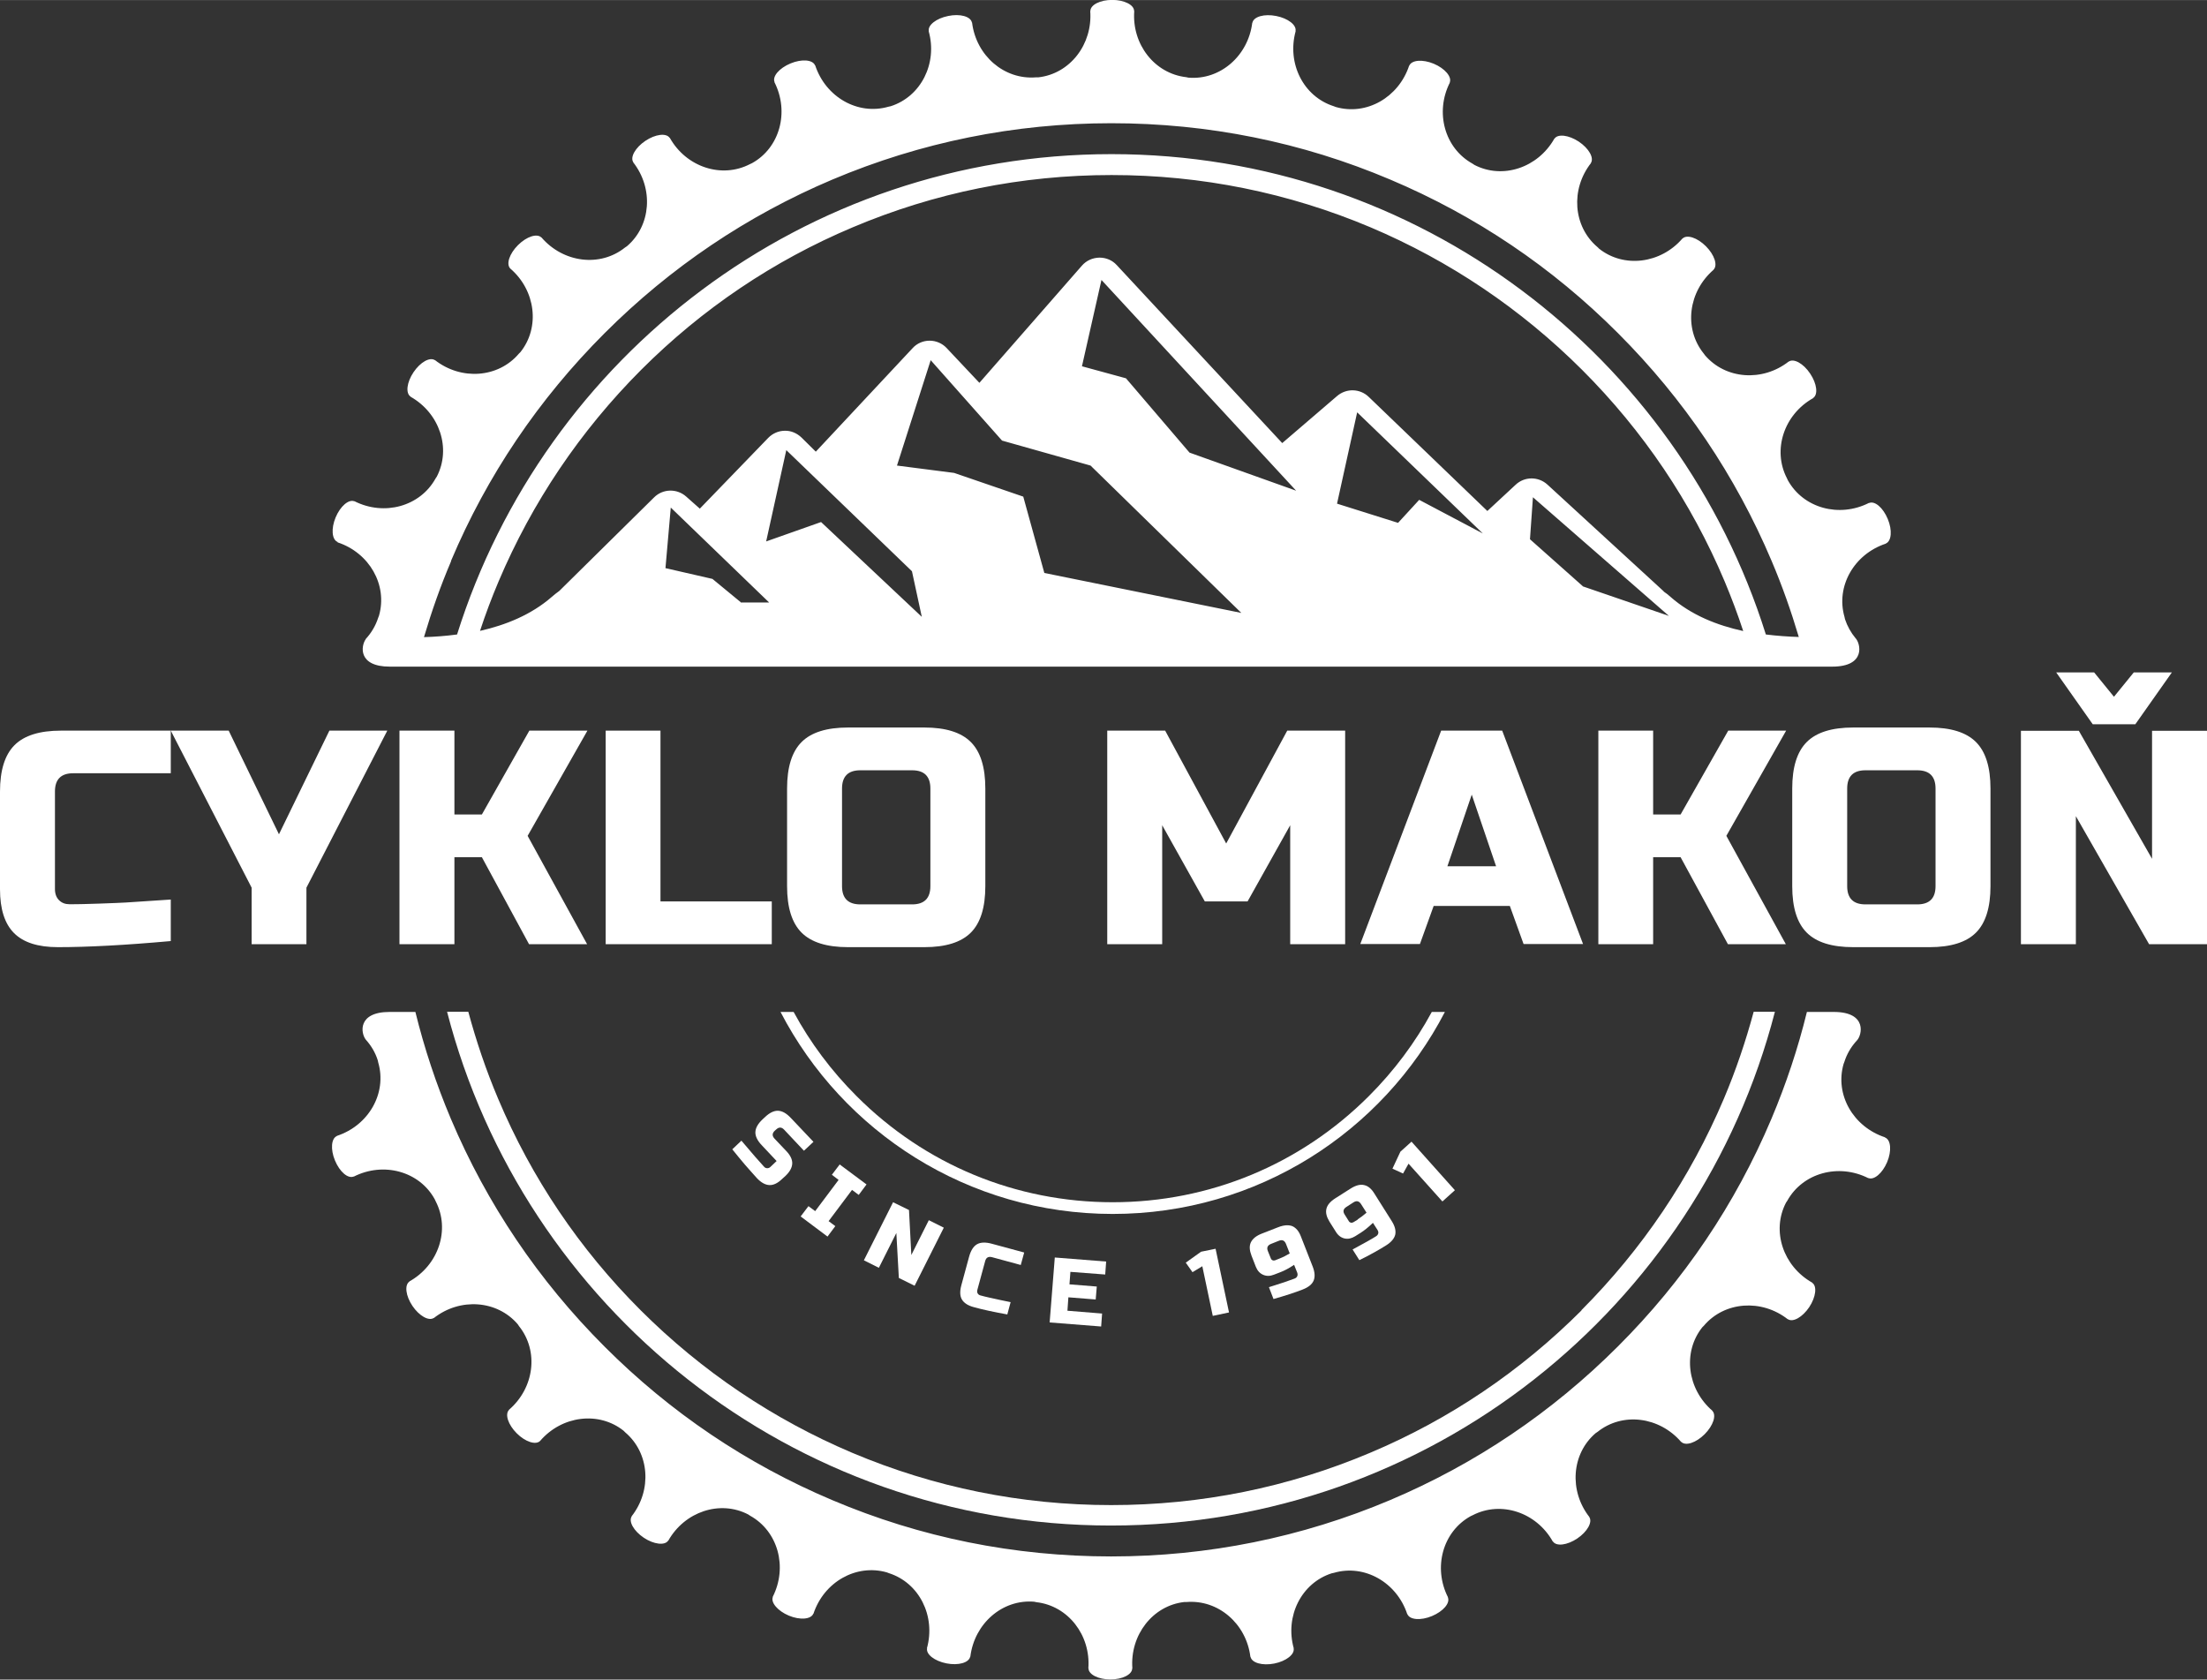
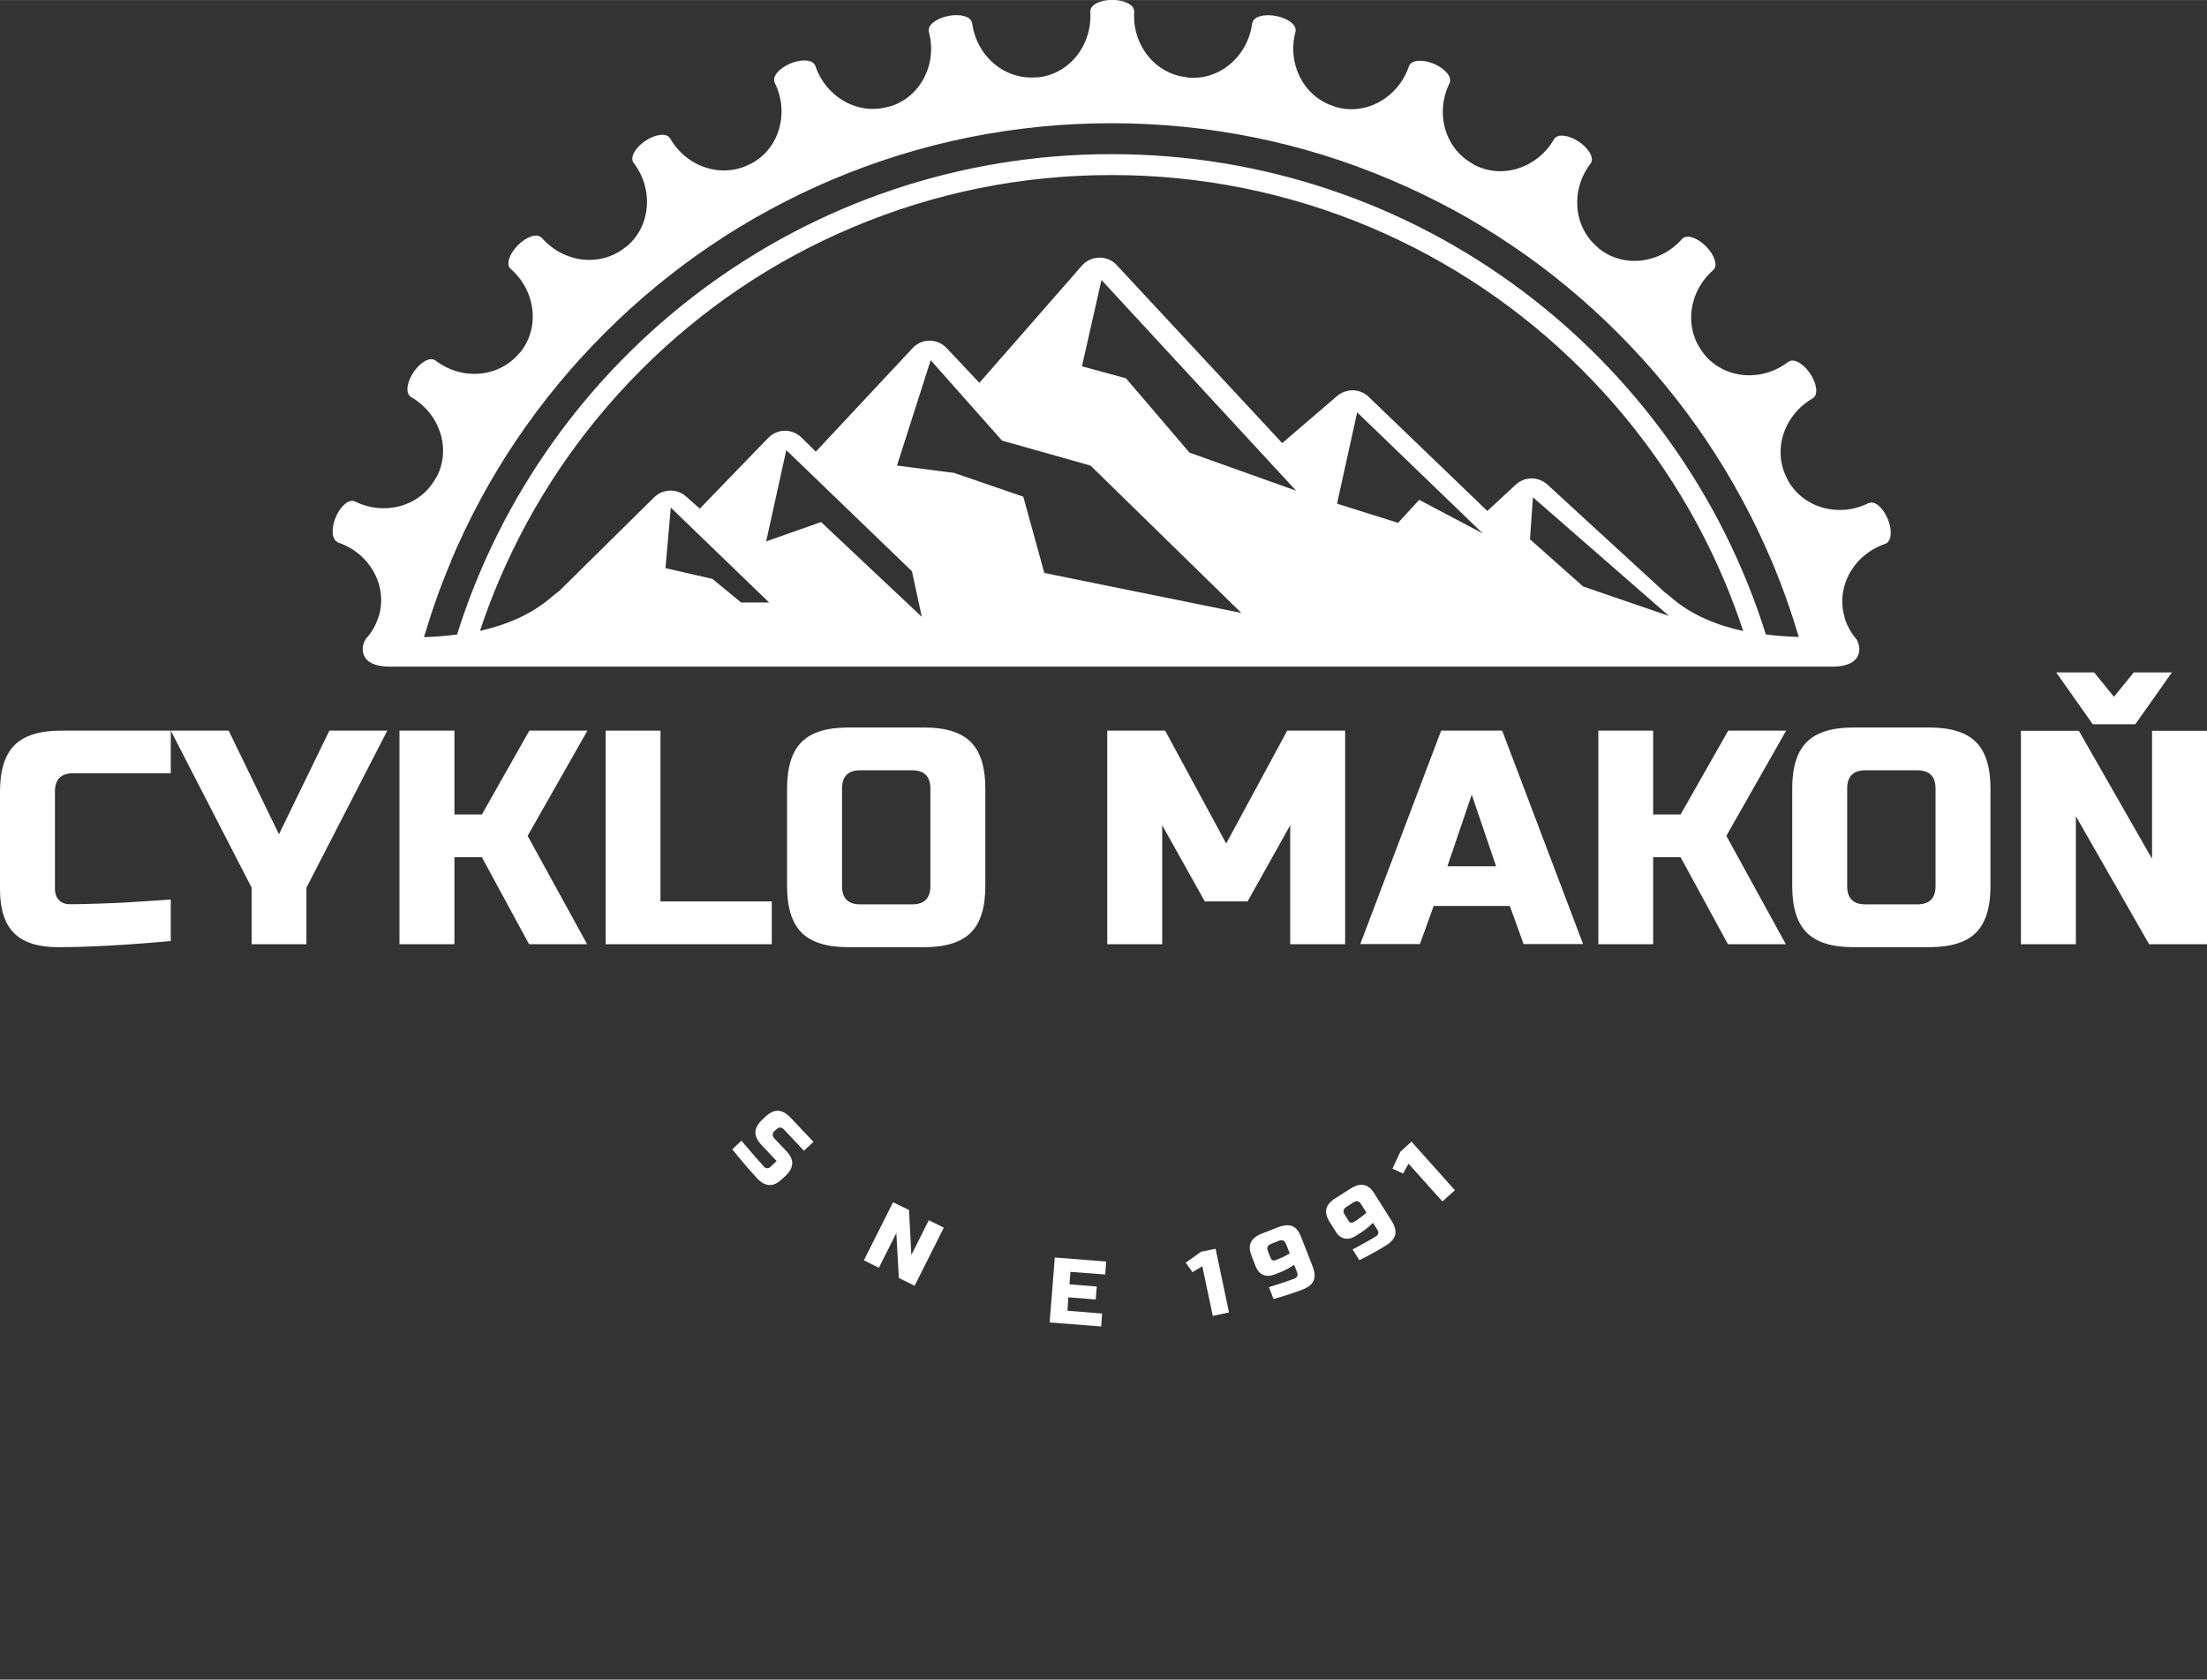
<svg xmlns="http://www.w3.org/2000/svg" xml:space="preserve" width="66.273mm" height="50.437mm" style="shape-rendering:geometricPrecision; text-rendering:geometricPrecision; image-rendering:optimizeQuality; fill-rule:evenodd; clip-rule:evenodd" viewBox="0 0 14.138 10.759">
  <rect x="0" y="0" width="14.138" height="10.759" fill="#333333" stroke="none" />
  <defs>
    <style type="text/css">
   
    .fil0 {fill:white}
   
  </style>
  </defs>
  <g id="Vrstva_x0020_1">
    <path class="fil0" d="M1.094 6.028c-0.29,0.026 -0.531,0.039 -0.723,0.039 -0.128,0 -0.221,-0.03 -0.281,-0.09 -0.06,-0.06 -0.09,-0.154 -0.09,-0.281l0 -0.625c0,-0.137 0.031,-0.236 0.093,-0.298 0.062,-0.062 0.161,-0.093 0.298,-0.093l0.703 0 0 0.273 -0.625 0c-0.078,0 -0.117,0.039 -0.117,0.117l0 0.625c0,0.03 0.009,0.054 0.026,0.071 0.018,0.018 0.04,0.026 0.067,0.026 0.027,0 0.057,-0 0.09,-0.001 0.033,-0.001 0.066,-0.002 0.102,-0.003 0.035,-0.001 0.071,-0.003 0.106,-0.004 0.036,-0.001 0.082,-0.004 0.139,-0.008 0.057,-0.004 0.127,-0.008 0.212,-0.014l0 0.264z" />
    <polygon class="fil0" points="1.094,4.68 1.465,4.68 1.787,5.344 2.11,4.68 2.481,4.68 1.963,5.686 1.963,6.048 1.612,6.048 1.612,5.686 " />
    <polygon class="fil0" points="2.911,6.048 2.559,6.048 2.559,4.68 2.911,4.68 2.911,5.217 3.087,5.217 3.391,4.68 3.763,4.68 3.38,5.354 3.761,6.048 3.389,6.048 3.087,5.491 2.911,5.491 " />
    <polygon class="fil0" points="4.231,5.774 4.944,5.774 4.944,6.048 3.88,6.048 3.88,4.68 4.231,4.68 " />
    <path class="fil0" d="M5.96 5.051c0,-0.078 -0.039,-0.117 -0.117,-0.117l-0.332 0c-0.078,0 -0.117,0.039 -0.117,0.117l0 0.625c0,0.078 0.039,0.117 0.117,0.117l0.332 0c0.078,0 0.117,-0.039 0.117,-0.117l0 -0.625zm0.352 0.625c0,0.137 -0.031,0.236 -0.093,0.298 -0.062,0.062 -0.161,0.093 -0.298,0.093l-0.488 0c-0.137,0 -0.236,-0.031 -0.298,-0.093 -0.062,-0.062 -0.093,-0.161 -0.093,-0.298l0 -0.625c0,-0.137 0.031,-0.236 0.093,-0.298 0.062,-0.062 0.161,-0.093 0.298,-0.093l0.488 0c0.137,0 0.236,0.031 0.298,0.093 0.062,0.062 0.093,0.161 0.093,0.298l0 0.625z" />
    <polygon class="fil0" points="8.265,5.286 7.992,5.774 7.718,5.774 7.445,5.286 7.445,6.048 7.093,6.048 7.093,4.68 7.464,4.68 7.855,5.403 8.246,4.68 8.617,4.68 8.617,6.048 8.265,6.048 " />
    <path class="fil0" d="M9.271 5.549l0.313 0 -0.156 -0.459 -0.156 0.459zm-0.176 0.498l-0.381 0 0.518 -1.367 0.391 0 0.518 1.367 -0.381 0 -0.088 -0.244 -0.488 0 -0.088 0.244z" />
    <polygon class="fil0" points="10.59,6.048 10.239,6.048 10.239,4.68 10.59,4.68 10.59,5.217 10.766,5.217 11.071,4.68 11.442,4.68 11.059,5.354 11.44,6.048 11.069,6.048 10.766,5.491 10.59,5.491 " />
    <path class="fil0" d="M12.399 5.051c0,-0.078 -0.039,-0.117 -0.117,-0.117l-0.332 0c-0.078,0 -0.117,0.039 -0.117,0.117l0 0.625c0,0.078 0.039,0.117 0.117,0.117l0.332 0c0.078,0 0.117,-0.039 0.117,-0.117l2.13326e-005 -0.625zm0.352 0.625c0,0.137 -0.031,0.236 -0.093,0.298 -0.062,0.062 -0.161,0.093 -0.298,0.093l-0.488 0c-0.137,0 -0.236,-0.031 -0.298,-0.093 -0.062,-0.062 -0.093,-0.161 -0.093,-0.298l0 -0.625c0,-0.137 0.031,-0.236 0.093,-0.298 0.062,-0.062 0.161,-0.093 0.298,-0.093l0.488 0c0.137,0 0.236,0.031 0.298,0.093 0.062,0.062 0.093,0.161 0.093,0.298l0 0.625z" />
    <path class="fil0" d="M13.415 4.307l0.127 0.156 0.127 -0.156 0.244 0 -0.234 0.332 -0.273 0 -0.234 -0.332 0.244 0zm0.723 1.741l-0.371 0 -0.469 -0.82 0 0.82 -0.352 0 0 -1.367 0.371 0 0.469 0.82 0 -0.82 0.352 0 0 1.367z" />
    <path class="fil0" d="M4.749 7.306c0.07,0.083 0.119,0.139 0.145,0.167 0.006,0.007 0.013,0.01 0.021,0.01 0.008,0 0.015,-0.003 0.021,-0.009l0.039 -0.037 -0.094 -0.1c-0.029,-0.03 -0.043,-0.059 -0.042,-0.085 0.001,-0.027 0.016,-0.054 0.047,-0.083l0.013 -0.012c0.03,-0.029 0.059,-0.043 0.085,-0.042 0.027,0.001 0.054,0.016 0.083,0.047l0.144 0.152 -0.061 0.057 -0.127 -0.135c-0.016,-0.017 -0.033,-0.018 -0.051,-0.001l-0.009 0.008c-0.017,0.016 -0.018,0.033 -0.001,0.051l0.074 0.078c0.027,0.028 0.04,0.055 0.039,0.081 -0.001,0.026 -0.015,0.052 -0.043,0.079l-0.022 0.02c-0.028,0.027 -0.055,0.04 -0.081,0.039 -0.026,-0.001 -0.052,-0.015 -0.079,-0.043 -0.014,-0.015 -0.028,-0.031 -0.043,-0.048l-0.036 -0.041c-0.026,-0.031 -0.053,-0.063 -0.08,-0.097l0.058 -0.055z" />
-     <polygon class="fil0" points="5.301,7.921 5.129,7.792 5.179,7.726 5.222,7.758 5.372,7.558 5.329,7.525 5.379,7.459 5.551,7.587 5.501,7.654 5.458,7.622 5.308,7.822 5.351,7.854 " />
    <polygon class="fil0" points="5.859,8.236 5.758,8.186 5.742,7.898 5.63,8.121 5.534,8.073 5.721,7.701 5.823,7.751 5.838,8.039 5.95,7.816 6.046,7.864 " />
-     <path class="fil0" d="M6.454 8.42c-0.088,-0.016 -0.159,-0.031 -0.216,-0.047 -0.038,-0.01 -0.063,-0.027 -0.076,-0.049 -0.013,-0.022 -0.014,-0.052 -0.004,-0.09l0.05 -0.184c0.011,-0.04 0.028,-0.067 0.051,-0.08 0.023,-0.013 0.055,-0.014 0.095,-0.003l0.207 0.056 -0.022 0.08 -0.184 -0.05c-0.023,-0.006 -0.038,0.002 -0.044,0.025l-0.05 0.184c-0.002,0.009 -0.002,0.017 0.002,0.023 0.004,0.007 0.01,0.011 0.018,0.013 0.008,0.002 0.017,0.005 0.027,0.007 0.01,0.002 0.02,0.005 0.03,0.007 0.01,0.002 0.021,0.005 0.032,0.007 0.011,0.002 0.024,0.005 0.041,0.009 0.017,0.003 0.038,0.008 0.063,0.013l-0.021 0.078z" />
    <polygon class="fil0" points="7.054,8.497 6.724,8.471 6.757,8.055 7.086,8.081 7.08,8.164 6.857,8.147 6.851,8.227 7.026,8.241 7.019,8.324 6.844,8.31 6.838,8.396 7.06,8.414 " />
    <polygon class="fil0" points="7.769,8.429 7.702,8.111 7.639,8.149 7.596,8.088 7.694,8.018 7.787,7.999 7.873,8.407 " />
    <path class="fil0" d="M8.198 8.061c0.021,-0.008 0.042,-0.019 0.064,-0.032l-0.024 -0.061c-0.009,-0.022 -0.024,-0.029 -0.046,-0.02l-0.05 0.02c-0.022,0.009 -0.029,0.024 -0.02,0.046l0.019 0.047c0.002,0.006 0.006,0.009 0.011,0.012 0.005,0.002 0.01,0.002 0.016,8.53305e-005l0.03 -0.012zm-0.069 0.184c0.078,-0.024 0.133,-0.043 0.164,-0.055 0.008,-0.003 0.014,-0.008 0.017,-0.015 0.003,-0.007 0.003,-0.015 -0,-0.023l-0.02 -0.05c-0.033,0.022 -0.063,0.038 -0.09,0.048l-0.039 0.015c-0.025,0.01 -0.048,0.01 -0.069,0.001 -0.021,-0.009 -0.037,-0.026 -0.047,-0.051l-0.028 -0.072c-0.013,-0.034 -0.015,-0.062 -0.004,-0.085 0.011,-0.023 0.034,-0.042 0.07,-0.056l0.105 -0.041c0.036,-0.014 0.066,-0.016 0.09,-0.007 0.023,0.01 0.042,0.031 0.055,0.065l0.076 0.194c0.014,0.036 0.016,0.066 0.006,0.09 -0.01,0.024 -0.034,0.043 -0.07,0.057 -0.051,0.02 -0.113,0.04 -0.187,0.061l-0.029 -0.075z" />
    <path class="fil0" d="M8.697 7.811c0.019,-0.012 0.038,-0.027 0.057,-0.043l-0.035 -0.055c-0.013,-0.02 -0.029,-0.024 -0.049,-0.011l-0.045 0.029c-0.02,0.013 -0.024,0.029 -0.011,0.049l0.027 0.043c0.003,0.005 0.008,0.008 0.013,0.009 0.005,0.001 0.011,0 0.016,-0.003l0.028 -0.017zm-0.033 0.193c0.072,-0.039 0.123,-0.067 0.151,-0.085 0.008,-0.005 0.012,-0.011 0.014,-0.018 0.002,-0.007 6.39979e-005,-0.015 -0.005,-0.023l-0.029 -0.045c-0.028,0.027 -0.055,0.049 -0.079,0.064l-0.035 0.022c-0.023,0.014 -0.045,0.019 -0.068,0.014 -0.022,-0.005 -0.041,-0.019 -0.055,-0.042l-0.041 -0.065c-0.019,-0.031 -0.026,-0.058 -0.02,-0.083 0.006,-0.025 0.025,-0.047 0.058,-0.068l0.096 -0.061c0.033,-0.021 0.062,-0.029 0.087,-0.023 0.025,0.005 0.047,0.023 0.066,0.054l0.111 0.176c0.021,0.033 0.028,0.062 0.023,0.087 -0.006,0.025 -0.025,0.048 -0.058,0.069 -0.046,0.029 -0.103,0.061 -0.172,0.095l-0.043 -0.068z" />
    <polygon class="fil0" points="9.24,7.696 9.023,7.454 8.988,7.517 8.92,7.486 8.971,7.377 9.042,7.313 9.32,7.624 " />
-     <path class="fil0" d="M9.172 6.482c-0.106,0.196 -0.241,0.377 -0.403,0.539 -0.438,0.438 -1.021,0.68 -1.641,0.68 -0.62,0 -1.203,-0.241 -1.641,-0.68 -0.162,-0.162 -0.297,-0.343 -0.403,-0.539 -0.028,0 -0.056,0 -0.084,0 0.399,0.769 1.202,1.294 2.128,1.294 0.926,0 1.729,-0.525 2.128,-1.294 -0.028,0 -0.056,0 -0.084,0z" />
    <path class="fil0" d="M2.889 3.593c0.231,-0.547 0.562,-1.037 0.984,-1.459 0.422,-0.422 0.913,-0.753 1.459,-0.984 0.566,-0.239 1.167,-0.361 1.787,-0.361 0.62,-2.13326e-005 1.221,0.121 1.787,0.361 0.547,0.231 1.038,0.562 1.459,0.984 0.422,0.422 0.753,0.913 0.984,1.459 0.068,0.16 0.125,0.322 0.174,0.487 -0.066,-0.002 -0.138,-0.007 -0.211,-0.016 -0.559,-1.783 -2.224,-3.077 -4.192,-3.077 -1.967,0 -3.632,1.294 -4.192,3.077 -0.074,0.01 -0.145,0.015 -0.212,0.017 0.049,-0.165 0.106,-0.328 0.174,-0.487zm7.768 0.194l-0.744 -0.683c-0.058,-0.053 -0.147,-0.053 -0.204,0.001l-0.181 0.168 -0.76 -0.731c-0.056,-0.054 -0.143,-0.056 -0.202,-0.006l-0.352 0.302 -1.06 -1.14c-0.028,-0.031 -0.068,-0.048 -0.11,-0.048 -0.001,0 -0.002,0 -0.002,2.13326e-005 -0.043,0.001 -0.083,0.019 -0.111,0.051l-0.657 0.751 -0.21 -0.223c-0.028,-0.03 -0.068,-0.047 -0.109,-0.047 -8.53305e-005,0 -0,0 -0,0 -0.041,6.39979e-005 -0.081,0.017 -0.109,0.048l-0.62 0.663 -0.091 -0.09c-0.029,-0.028 -0.067,-0.045 -0.107,-0.044 -0.04,0 -0.079,0.017 -0.107,0.046l-0.438 0.453 -0.088 -0.078c-0.059,-0.052 -0.149,-0.05 -0.205,0.006l-0.607 0.599c-0.017,0.012 -0.033,0.025 -0.048,0.038 -0.133,0.116 -0.297,0.181 -0.46,0.218 0.035,-0.107 0.075,-0.213 0.119,-0.317 0.215,-0.507 0.522,-0.963 0.913,-1.355 0.391,-0.391 0.847,-0.699 1.355,-0.913 0.525,-0.222 1.083,-0.335 1.659,-0.335 0.575,0 1.133,0.113 1.659,0.335 0.507,0.215 0.963,0.522 1.355,0.913 0.391,0.391 0.699,0.847 0.913,1.355 0.044,0.105 0.084,0.211 0.119,0.318 -0.165,-0.036 -0.332,-0.101 -0.466,-0.219 -0.013,-0.012 -0.027,-0.023 -0.042,-0.033zm-0.514 -0.029l-0.342 -0.304 0.019 -0.269 0.871 0.76 -0.548 -0.188zm-1.052 -0.556l-0.135 0.147 -0.391 -0.123 0.129 -0.585 0.805 0.776 -0.407 -0.215zm-1.471 -0.303l-0.407 -0.476 -0.282 -0.077 0.125 -0.553 1.247 1.35 -0.683 -0.244zm-0.93 0.771l-0.135 -0.489 -0.443 -0.152 -0.366 -0.047 0.216 -0.675 0.457 0.515 0.567 0.16 0.966 0.944 -1.262 -0.256zm-1.431 -0.326l-0.351 0.124 0.129 -0.585 0.805 0.776 0.063 0.292 -0.645 -0.607zm-0.513 0.514l-0.182 -0.15 -0.301 -0.069 0.034 -0.388 0.63 0.608 -0.183 -0zm-2.583 -0.385l-0 0.001c0.203,0.067 0.321,0.273 0.265,0.469 -0.002,0.005 -0.004,0.009 -0.005,0.013 -0.017,0.053 -0.045,0.099 -0.081,0.138l0.001 0c-0.031,0.043 -0.051,0.176 0.154,0.176 0.173,0 3.201,0 4.385,0 0,0 0.055,0 0.155,0 0.045,0 0.099,0 0.16,0 0.099,0 0.155,0 0.155,0 1.184,0 4.212,0 4.385,0 0.218,0 0.182,-0.149 0.149,-0.183 -0.029,-0.035 -0.052,-0.076 -0.067,-0.121 -0.001,-0.005 -0.002,-0.01 -0.003,-0.014 -0.057,-0.196 0.061,-0.403 0.265,-0.47l-0 -0.001c0.036,-0.015 0.042,-0.085 0.012,-0.157 -0.03,-0.072 -0.083,-0.118 -0.12,-0.102l-0 -0.001c-0.191,0.097 -0.421,0.034 -0.52,-0.145 -0.002,-0.005 -0.004,-0.009 -0.006,-0.013 -0.094,-0.181 -0.019,-0.408 0.168,-0.513l-0 -0.001c0.033,-0.022 0.024,-0.092 -0.019,-0.156 -0.043,-0.065 -0.105,-0.099 -0.137,-0.077l-0 -0.001c-0.168,0.132 -0.406,0.115 -0.538,-0.041 -0.003,-0.004 -0.005,-0.008 -0.008,-0.011 -0.128,-0.16 -0.098,-0.396 0.065,-0.536l-0.001 -0c0.028,-0.028 0.006,-0.095 -0.049,-0.15 -0.055,-0.055 -0.122,-0.077 -0.15,-0.049l-0 -0.001c-0.139,0.162 -0.376,0.192 -0.535,0.065 -0.003,-0.004 -0.007,-0.007 -0.01,-0.01 -0.156,-0.132 -0.173,-0.37 -0.041,-0.538l-0.001 -0c0.022,-0.033 -0.013,-0.094 -0.077,-0.137 -0.065,-0.043 -0.135,-0.051 -0.156,-0.019l-0.001 -0c-0.105,0.186 -0.331,0.262 -0.512,0.168 -0.004,-0.003 -0.008,-0.006 -0.012,-0.008 -0.179,-0.099 -0.242,-0.329 -0.145,-0.52l-0.001 -0c0.015,-0.036 -0.031,-0.09 -0.102,-0.12 -0.072,-0.03 -0.142,-0.024 -0.157,0.012l-0.001 -0c-0.067,0.203 -0.273,0.322 -0.47,0.265 -0.005,-0.002 -0.009,-0.004 -0.013,-0.005 -0.195,-0.062 -0.301,-0.275 -0.244,-0.481l-0.001 -0c0.008,-0.039 -0.048,-0.082 -0.124,-0.097 -0.076,-0.015 -0.144,0.004 -0.152,0.043l-0.001 -0c-0.026,0.212 -0.205,0.369 -0.409,0.352 -0.005,-0.001 -0.01,-0.002 -0.014,-0.003 -0.203,-0.023 -0.349,-0.211 -0.333,-0.424l-0.001 0c0,-0.039 -0.063,-0.071 -0.14,-0.071 -0.078,0 -0.14,0.032 -0.14,0.071l-0.001 0c0.016,0.213 -0.129,0.402 -0.332,0.425 -0.005,-0 -0.01,-0 -0.015,0 -0.204,0.017 -0.384,-0.139 -0.41,-0.351l-0.001 0c-0.008,-0.039 -0.076,-0.058 -0.152,-0.042 -0.076,0.015 -0.132,0.059 -0.124,0.097l-0.001 0c0.058,0.206 -0.049,0.419 -0.243,0.481 -0.005,0.001 -0.01,0.002 -0.014,0.003 -0.196,0.057 -0.403,-0.061 -0.47,-0.265l-0.001 0c-0.015,-0.036 -0.085,-0.042 -0.157,-0.012 -0.072,0.03 -0.118,0.083 -0.102,0.12l-0.001 0c0.097,0.191 0.034,0.421 -0.144,0.519 -0.005,0.002 -0.009,0.004 -0.013,0.006 -0.181,0.094 -0.408,0.019 -0.513,-0.168l-0.001 0c-0.022,-0.033 -0.092,-0.024 -0.156,0.019 -0.064,0.043 -0.099,0.105 -0.077,0.137l-0.001 0c0.132,0.168 0.115,0.406 -0.04,0.538 -0.004,0.003 -0.008,0.006 -0.012,0.008 -0.16,0.128 -0.396,0.098 -0.536,-0.065l-0 0.001c-0.028,-0.028 -0.095,-0.006 -0.15,0.049 -0.055,0.055 -0.077,0.122 -0.049,0.15l-0 0c0.162,0.139 0.192,0.376 0.065,0.535 -0.004,0.004 -0.007,0.007 -0.01,0.01 -0.132,0.156 -0.37,0.173 -0.538,0.041l-0 0.001c-0.033,-0.022 -0.094,0.013 -0.137,0.077 -0.043,0.064 -0.052,0.134 -0.019,0.156l-0 0.001c0.186,0.105 0.262,0.331 0.168,0.512 -0.003,0.004 -0.006,0.008 -0.008,0.012 -0.099,0.179 -0.329,0.242 -0.52,0.145l-0 0.001c-0.036,-0.015 -0.09,0.031 -0.12,0.103 -0.03,0.072 -0.024,0.142 0.012,0.157z" />
-     <path class="fil0" d="M12.075 7.286l0 -0.001c-0.203,-0.067 -0.322,-0.273 -0.265,-0.47 0.002,-0.005 0.004,-0.009 0.005,-0.013 0.015,-0.048 0.04,-0.091 0.071,-0.127l-0 -2.13326e-005c8.53305e-005,0 0,-0 0,-0 0.003,-0.003 0.006,-0.006 0.008,-0.009 0,-0 0.001,-0.001 0.001,-0.001 0.033,-0.033 0.069,-0.183 -0.148,-0.183 -0.02,0 -0.08,0 -0.172,0 -0.057,0.233 -0.133,0.461 -0.227,0.684 -0.231,0.547 -0.562,1.038 -0.984,1.459 -0.422,0.422 -0.913,0.753 -1.459,0.984 -0.566,0.239 -1.167,0.361 -1.787,0.361 -0.62,-2.13326e-005 -1.221,-0.121 -1.787,-0.361 -0.547,-0.231 -1.038,-0.562 -1.459,-0.984 -0.422,-0.422 -0.753,-0.913 -0.984,-1.459 -0.094,-0.223 -0.17,-0.452 -0.227,-0.684 -0.088,0 -0.146,0 -0.165,0 -0.207,0 -0.185,0.136 -0.153,0.177 0.034,0.038 0.061,0.082 0.077,0.133 0.001,0.005 0.002,0.01 0.003,0.014 0.057,0.196 -0.061,0.403 -0.265,0.47l0 0.001c-0.036,0.015 -0.042,0.085 -0.012,0.157 0.03,0.072 0.083,0.118 0.12,0.102l0 0.001c0.191,-0.097 0.421,-0.034 0.519,0.145 0.002,0.005 0.004,0.009 0.006,0.013 0.094,0.181 0.019,0.408 -0.168,0.513l0 0.001c-0.033,0.022 -0.024,0.092 0.019,0.156 0.043,0.064 0.105,0.099 0.137,0.077l0 0.001c0.168,-0.132 0.406,-0.115 0.538,0.04 0.003,0.004 0.005,0.008 0.008,0.012 0.128,0.16 0.098,0.396 -0.065,0.536l0.001 0c-0.028,0.028 -0.006,0.095 0.049,0.15 0.055,0.055 0.122,0.077 0.15,0.049l0 0c0.139,-0.162 0.376,-0.192 0.535,-0.065 0.004,0.004 0.007,0.007 0.01,0.01 0.156,0.132 0.173,0.37 0.041,0.538l0.001 0c-0.022,0.033 0.013,0.094 0.077,0.137 0.064,0.043 0.135,0.051 0.156,0.019l0.001 0c0.105,-0.186 0.331,-0.262 0.512,-0.168 0.004,0.003 0.008,0.006 0.012,0.008 0.179,0.099 0.242,0.329 0.145,0.52l0.001 0c-0.015,0.036 0.031,0.09 0.102,0.12 0.072,0.03 0.142,0.024 0.157,-0.012l0.001 0c0.067,-0.203 0.273,-0.321 0.47,-0.265 0.005,0.002 0.009,0.004 0.013,0.005 0.195,0.062 0.301,0.275 0.244,0.481l0.001 0c-0.008,0.039 0.048,0.082 0.124,0.097 0.076,0.015 0.144,-0.004 0.152,-0.043l0.001 0c0.026,-0.212 0.205,-0.369 0.409,-0.352 0.005,0.001 0.01,0.002 0.014,0.003 0.203,0.023 0.349,0.211 0.333,0.424l0.001 -4.26653e-005c0,0.039 0.063,0.071 0.14,0.071 0.078,-2.13326e-005 0.14,-0.032 0.14,-0.071l0.001 4.26653e-005c-0.016,-0.213 0.13,-0.402 0.332,-0.425 0.005,0 0.01,6.39979e-005 0.014,-0 0.204,-0.017 0.384,0.139 0.41,0.351l0.001 -0c0.008,0.039 0.076,0.058 0.152,0.043 0.076,-0.015 0.132,-0.059 0.124,-0.097l0.001 -0c-0.058,-0.206 0.049,-0.419 0.243,-0.481 0.005,-0.001 0.01,-0.002 0.014,-0.003 0.196,-0.057 0.403,0.061 0.47,0.265l0.001 -0c0.015,0.036 0.085,0.042 0.157,0.012 0.072,-0.03 0.118,-0.083 0.102,-0.12l0.001 -0c-0.097,-0.191 -0.034,-0.421 0.145,-0.52 0.005,-0.002 0.009,-0.004 0.013,-0.006 0.181,-0.094 0.408,-0.019 0.513,0.168l0.001 -0c0.022,0.033 0.092,0.024 0.156,-0.019 0.064,-0.043 0.099,-0.105 0.077,-0.137l0.001 -0c-0.132,-0.168 -0.115,-0.406 0.04,-0.538 0.004,-0.003 0.008,-0.005 0.012,-0.008 0.16,-0.128 0.396,-0.098 0.536,0.065l0 -0.001c0.028,0.028 0.095,0.006 0.15,-0.049 0.055,-0.055 0.077,-0.122 0.049,-0.15l0.001 -0c-0.162,-0.139 -0.192,-0.376 -0.065,-0.535 0.004,-0.004 0.007,-0.007 0.01,-0.01 0.132,-0.156 0.37,-0.173 0.538,-0.041l0 -0.001c0.033,0.022 0.094,-0.013 0.137,-0.077 0.043,-0.065 0.051,-0.135 0.019,-0.156l0 -0.001c-0.186,-0.105 -0.262,-0.331 -0.168,-0.512 0.003,-0.004 0.006,-0.008 0.008,-0.012 0.099,-0.179 0.329,-0.242 0.52,-0.145l0 -0.001c0.036,0.015 0.09,-0.031 0.12,-0.102 0.03,-0.072 0.024,-0.142 -0.012,-0.157z" />
-     <path class="fil0" d="M10.132 8.393c-0.391,0.391 -0.847,0.699 -1.355,0.913 -0.525,0.222 -1.083,0.335 -1.659,0.335 -0.575,0 -1.133,-0.113 -1.659,-0.335 -0.507,-0.215 -0.963,-0.522 -1.355,-0.913 -0.391,-0.391 -0.699,-0.847 -0.913,-1.355 -0.077,-0.182 -0.14,-0.368 -0.191,-0.557 -0.048,0 -0.094,0 -0.136,0 0.489,1.893 2.208,3.291 4.253,3.291 2.045,-2.13326e-005 3.764,-1.398 4.253,-3.291 -0.042,0 -0.088,0 -0.136,0 -0.051,0.189 -0.114,0.375 -0.191,0.557 -0.215,0.507 -0.522,0.963 -0.913,1.355z" />
  </g>
</svg>